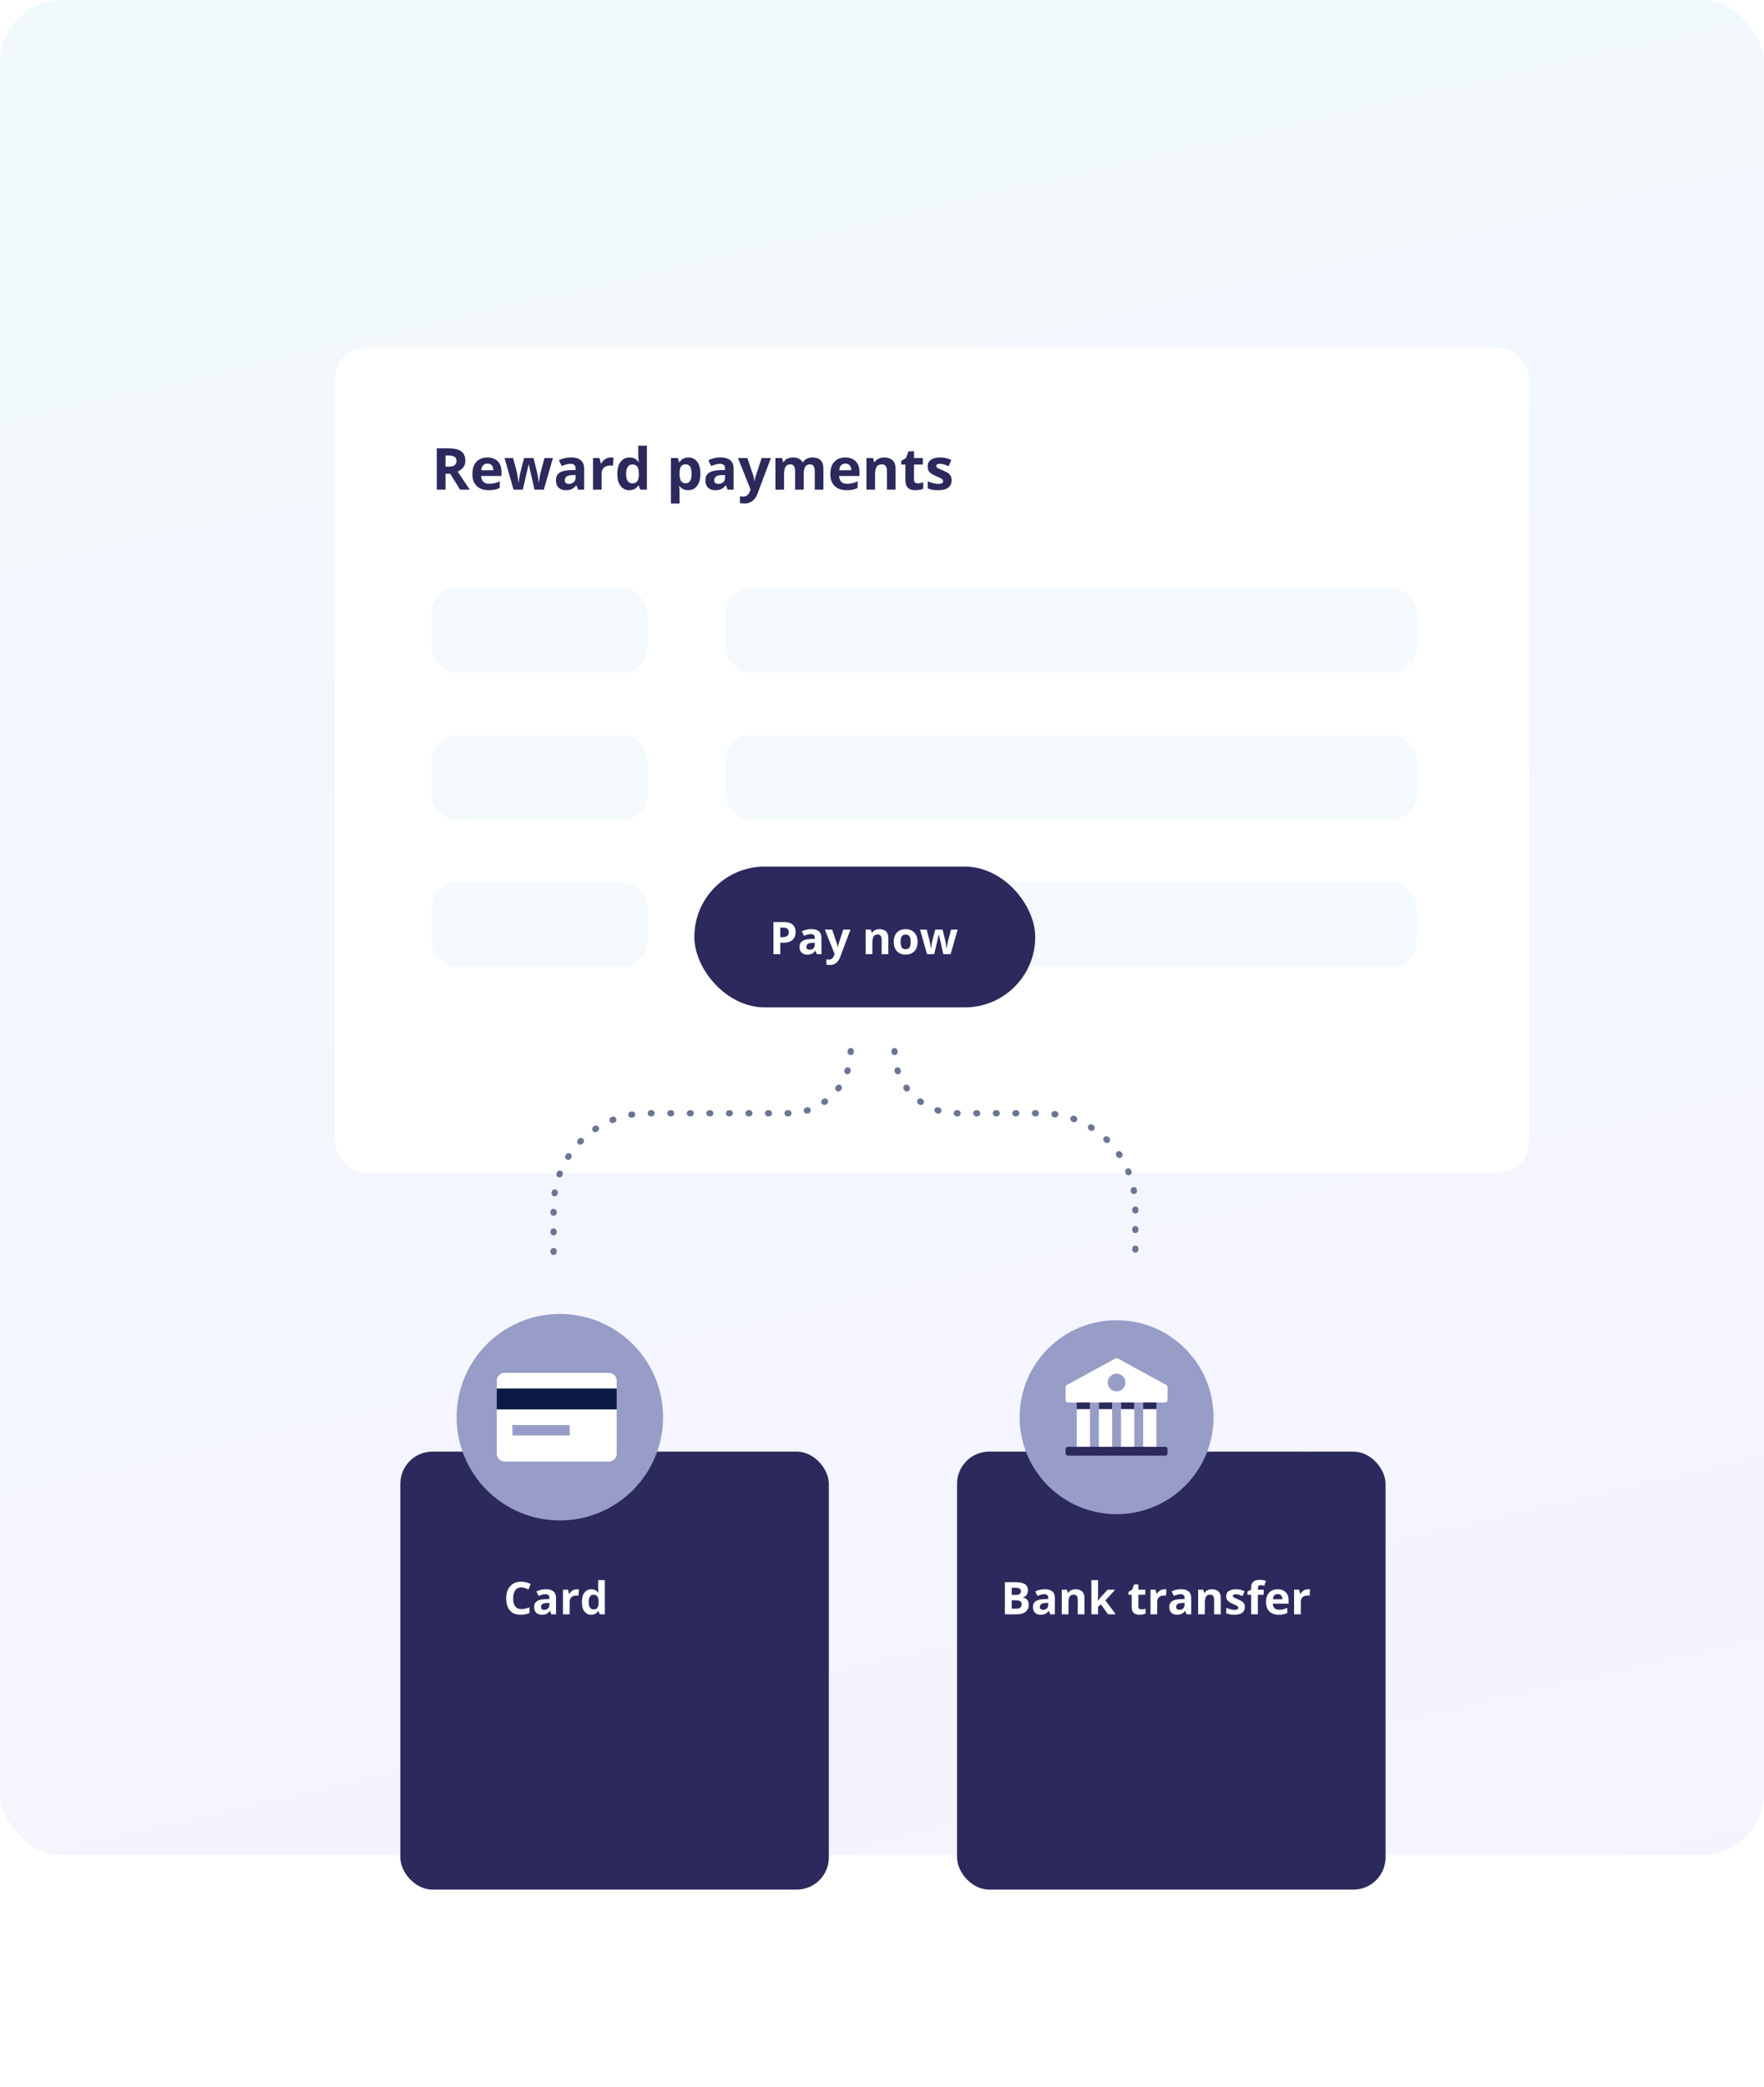
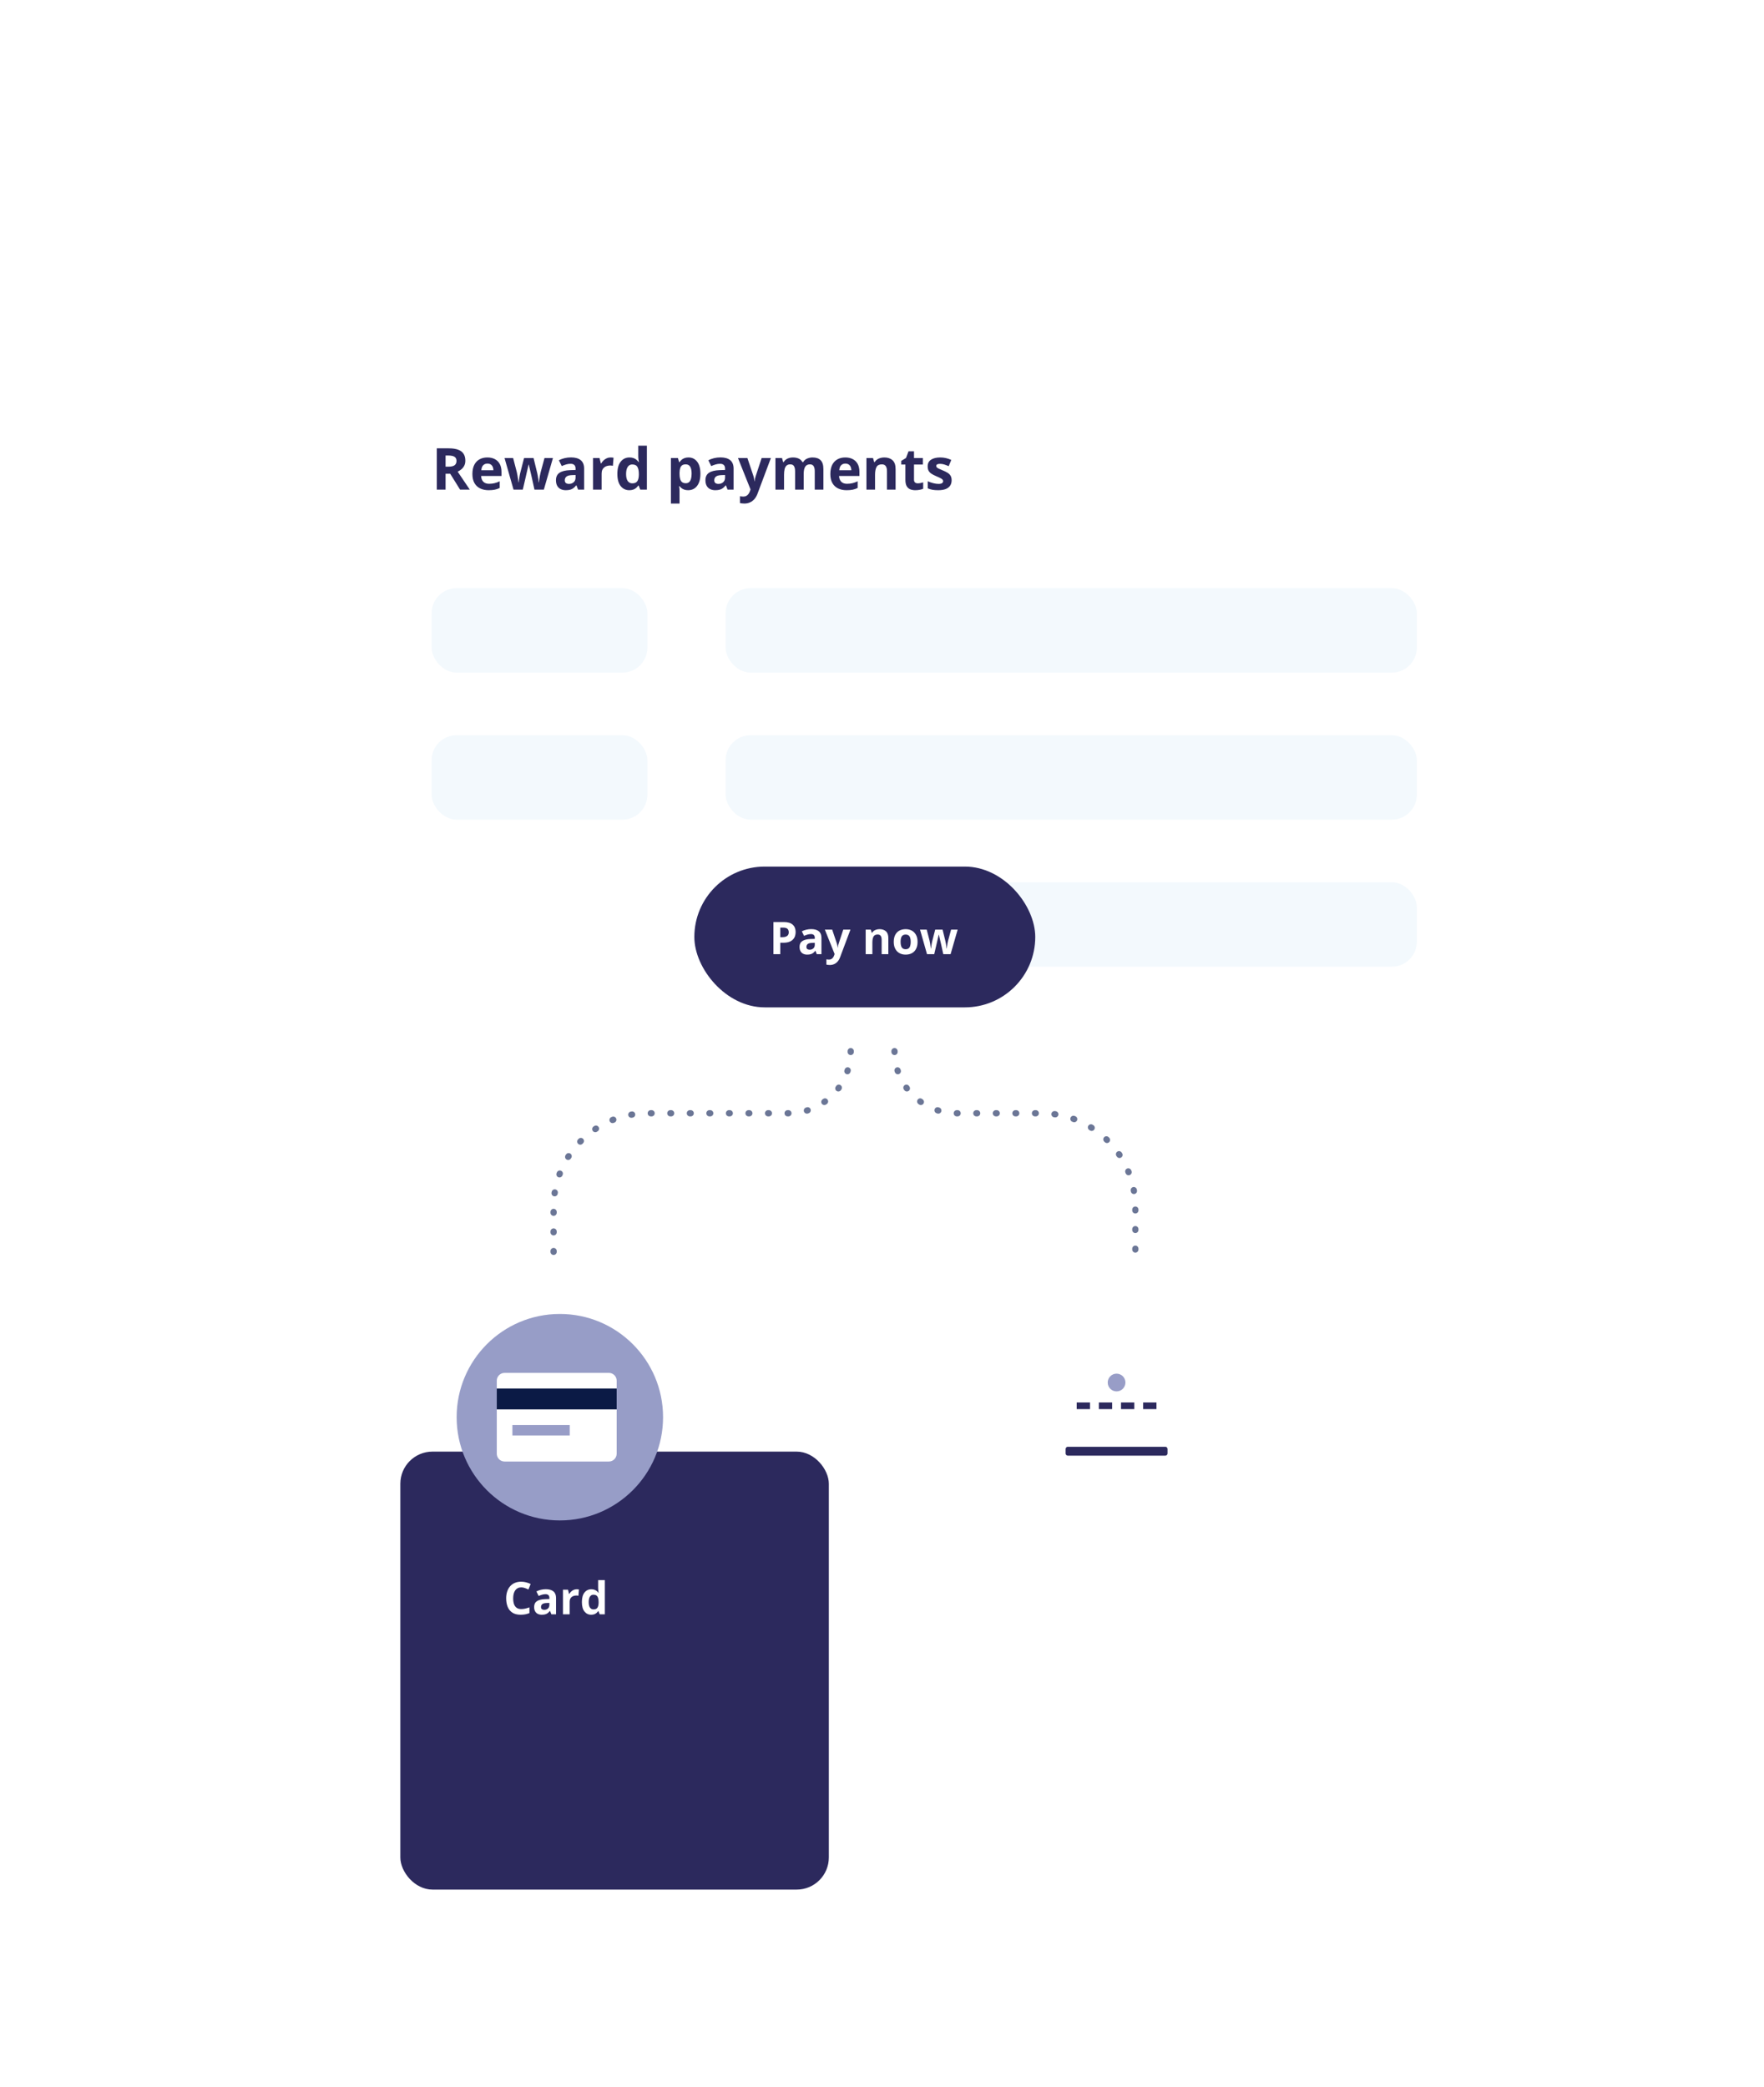
<svg xmlns="http://www.w3.org/2000/svg" width="564" height="667" viewBox="0 0 564 667" fill="none">
-   <rect width="564" height="593" rx="20" fill="url(#paint0_linear_945_9760)" />
  <path d="M273 256V297" stroke="#6B7696" stroke-width="2" stroke-linecap="round" stroke-dasharray="0.25 6" />
  <g filter="url(#filter0_dd_945_9760)">
    <rect x="91" y="43" width="382" height="263.92" rx="10.275" fill="white" />
    <path d="M127.509 75.308C128.707 75.308 129.694 75.453 130.471 75.742C131.254 76.031 131.835 76.467 132.214 77.051C132.593 77.635 132.783 78.373 132.783 79.264C132.783 79.866 132.669 80.393 132.44 80.844C132.211 81.296 131.91 81.678 131.537 81.991C131.163 82.304 130.76 82.56 130.327 82.759L134.21 88.512H131.103L127.951 83.445H126.461V88.512H123.662V75.308H127.509ZM127.31 77.602H126.461V81.169H127.364C128.292 81.169 128.954 81.016 129.351 80.709C129.755 80.396 129.956 79.938 129.956 79.336C129.956 78.71 129.74 78.264 129.306 77.999C128.879 77.734 128.213 77.602 127.31 77.602ZM139.818 78.225C140.751 78.225 141.555 78.406 142.23 78.767C142.904 79.122 143.425 79.64 143.792 80.32C144.159 81.001 144.343 81.832 144.343 82.813V84.15H137.831C137.862 84.926 138.093 85.537 138.527 85.983C138.966 86.422 139.574 86.642 140.351 86.642C140.995 86.642 141.585 86.576 142.121 86.444C142.657 86.311 143.208 86.112 143.774 85.847V87.979C143.274 88.226 142.75 88.406 142.202 88.521C141.661 88.635 141.001 88.692 140.225 88.692C139.213 88.692 138.316 88.506 137.533 88.132C136.757 87.759 136.146 87.19 135.7 86.425C135.261 85.661 135.041 84.698 135.041 83.535C135.041 82.355 135.239 81.374 135.637 80.591C136.04 79.803 136.6 79.213 137.317 78.821C138.033 78.424 138.867 78.225 139.818 78.225ZM139.836 80.185C139.3 80.185 138.855 80.356 138.5 80.7C138.151 81.043 137.949 81.582 137.895 82.316H141.76C141.754 81.907 141.679 81.543 141.534 81.224C141.396 80.904 141.185 80.651 140.902 80.465C140.625 80.278 140.27 80.185 139.836 80.185ZM154.882 88.512L154.105 84.98C154.063 84.77 153.994 84.46 153.898 84.05C153.801 83.635 153.696 83.192 153.582 82.723C153.473 82.247 153.371 81.808 153.275 81.404C153.184 81.001 153.118 80.706 153.076 80.519H152.995C152.953 80.706 152.886 81.001 152.796 81.404C152.706 81.808 152.603 82.247 152.489 82.723C152.381 83.198 152.278 83.647 152.182 84.068C152.086 84.484 152.013 84.8 151.965 85.017L151.152 88.512H148.19L145.318 78.415H148.064L149.229 82.885C149.307 83.198 149.382 83.572 149.454 84.005C149.527 84.433 149.59 84.848 149.644 85.251C149.704 85.649 149.749 85.965 149.78 86.2H149.852C149.864 86.025 149.888 85.793 149.924 85.504C149.966 85.215 150.011 84.917 150.06 84.61C150.114 84.297 150.162 84.017 150.204 83.77C150.252 83.517 150.288 83.346 150.312 83.255L151.559 78.415H154.593L155.776 83.255C155.818 83.43 155.873 83.707 155.939 84.086C156.011 84.466 156.074 84.857 156.128 85.26C156.183 85.658 156.213 85.971 156.219 86.2H156.291C156.315 85.995 156.357 85.691 156.417 85.287C156.478 84.884 156.547 84.463 156.625 84.023C156.709 83.578 156.794 83.198 156.878 82.885L158.088 78.415H160.789L157.881 88.512H154.882ZM166.559 78.207C167.914 78.207 168.953 78.502 169.675 79.092C170.398 79.682 170.759 80.579 170.759 81.783V88.512H168.835L168.302 87.139H168.23C167.941 87.5 167.646 87.795 167.345 88.024C167.044 88.253 166.698 88.421 166.307 88.53C165.915 88.638 165.44 88.692 164.88 88.692C164.284 88.692 163.748 88.578 163.272 88.349C162.802 88.12 162.432 87.771 162.161 87.301C161.89 86.826 161.755 86.224 161.755 85.495C161.755 84.424 162.131 83.635 162.884 83.129C163.636 82.617 164.765 82.334 166.27 82.28L168.022 82.226V81.783C168.022 81.254 167.884 80.865 167.607 80.618C167.33 80.372 166.945 80.248 166.451 80.248C165.963 80.248 165.485 80.317 165.015 80.456C164.545 80.594 164.076 80.769 163.606 80.98L162.694 79.119C163.23 78.836 163.829 78.614 164.491 78.451C165.16 78.288 165.849 78.207 166.559 78.207ZM168.022 83.834L166.957 83.87C166.066 83.894 165.446 84.053 165.096 84.348C164.753 84.643 164.582 85.032 164.582 85.513C164.582 85.935 164.705 86.236 164.952 86.416C165.199 86.591 165.521 86.678 165.918 86.678C166.508 86.678 167.005 86.504 167.408 86.154C167.818 85.805 168.022 85.309 168.022 84.664V83.834ZM179.239 78.225C179.378 78.225 179.537 78.234 179.718 78.252C179.904 78.264 180.055 78.282 180.169 78.306L179.962 80.889C179.871 80.859 179.742 80.838 179.573 80.826C179.411 80.808 179.269 80.799 179.149 80.799C178.794 80.799 178.447 80.844 178.11 80.934C177.779 81.025 177.481 81.172 177.216 81.377C176.951 81.576 176.74 81.841 176.584 82.172C176.433 82.497 176.358 82.897 176.358 83.373V88.512H173.604V78.415H175.69L176.096 80.113H176.232C176.43 79.769 176.677 79.456 176.972 79.173C177.273 78.884 177.613 78.656 177.993 78.487C178.378 78.312 178.794 78.225 179.239 78.225ZM185.2 88.692C184.074 88.692 183.156 88.253 182.445 87.374C181.741 86.489 181.388 85.191 181.388 83.481C181.388 81.753 181.747 80.447 182.463 79.562C183.18 78.671 184.116 78.225 185.272 78.225C185.754 78.225 186.178 78.291 186.545 78.424C186.913 78.556 187.229 78.734 187.494 78.957C187.764 79.179 187.993 79.429 188.18 79.706H188.27C188.234 79.514 188.189 79.231 188.135 78.857C188.087 78.478 188.062 78.09 188.062 77.692V74.459H190.826V88.512H188.713L188.18 87.202H188.062C187.888 87.479 187.668 87.732 187.403 87.961C187.144 88.183 186.834 88.361 186.473 88.493C186.112 88.626 185.687 88.692 185.2 88.692ZM186.166 86.498C186.919 86.498 187.448 86.275 187.755 85.829C188.069 85.378 188.234 84.701 188.252 83.797V83.499C188.252 82.518 188.102 81.768 187.801 81.251C187.5 80.727 186.94 80.465 186.121 80.465C185.513 80.465 185.037 80.727 184.694 81.251C184.351 81.774 184.179 82.53 184.179 83.517C184.179 84.505 184.351 85.248 184.694 85.748C185.043 86.248 185.534 86.498 186.166 86.498ZM204.129 78.225C205.267 78.225 206.185 78.668 206.883 79.553C207.588 80.438 207.94 81.735 207.94 83.445C207.94 84.589 207.774 85.552 207.443 86.335C207.112 87.112 206.655 87.699 206.071 88.096C205.487 88.493 204.815 88.692 204.057 88.692C203.569 88.692 203.15 88.632 202.801 88.512C202.452 88.385 202.154 88.226 201.907 88.033C201.66 87.834 201.447 87.624 201.266 87.401H201.121C201.17 87.642 201.206 87.888 201.23 88.141C201.254 88.394 201.266 88.641 201.266 88.882V92.955H198.511V78.415H200.751L201.14 79.724H201.266C201.447 79.453 201.666 79.204 201.925 78.975C202.184 78.746 202.494 78.565 202.855 78.433C203.223 78.294 203.647 78.225 204.129 78.225ZM203.244 80.429C202.762 80.429 202.38 80.528 202.097 80.727C201.814 80.925 201.606 81.224 201.474 81.621C201.347 82.018 201.278 82.521 201.266 83.129V83.427C201.266 84.077 201.326 84.628 201.447 85.08C201.573 85.531 201.781 85.874 202.07 86.109C202.365 86.344 202.768 86.462 203.28 86.462C203.701 86.462 204.048 86.344 204.318 86.109C204.589 85.874 204.791 85.531 204.924 85.08C205.062 84.622 205.131 84.065 205.131 83.409C205.131 82.422 204.978 81.678 204.671 81.178C204.364 80.679 203.888 80.429 203.244 80.429ZM214.352 78.207C215.707 78.207 216.745 78.502 217.468 79.092C218.19 79.682 218.552 80.579 218.552 81.783V88.512H216.628L216.095 87.139H216.023C215.734 87.5 215.439 87.795 215.138 88.024C214.837 88.253 214.491 88.421 214.099 88.53C213.708 88.638 213.232 88.692 212.672 88.692C212.076 88.692 211.54 88.578 211.065 88.349C210.595 88.12 210.225 87.771 209.954 87.301C209.683 86.826 209.548 86.224 209.548 85.495C209.548 84.424 209.924 83.635 210.676 83.129C211.429 82.617 212.558 82.334 214.063 82.28L215.815 82.226V81.783C215.815 81.254 215.677 80.865 215.4 80.618C215.123 80.372 214.737 80.248 214.244 80.248C213.756 80.248 213.277 80.317 212.808 80.456C212.338 80.594 211.869 80.769 211.399 80.98L210.487 79.119C211.023 78.836 211.622 78.614 212.284 78.451C212.952 78.288 213.642 78.207 214.352 78.207ZM215.815 83.834L214.749 83.87C213.858 83.894 213.238 84.053 212.889 84.348C212.546 84.643 212.374 85.032 212.374 85.513C212.374 85.935 212.498 86.236 212.745 86.416C212.991 86.591 213.313 86.678 213.711 86.678C214.301 86.678 214.798 86.504 215.201 86.154C215.61 85.805 215.815 85.309 215.815 84.664V83.834ZM219.951 78.415H222.968L224.873 84.095C224.934 84.276 224.985 84.46 225.027 84.646C225.069 84.833 225.105 85.026 225.135 85.224C225.165 85.423 225.189 85.631 225.207 85.847H225.262C225.298 85.522 225.346 85.218 225.406 84.935C225.472 84.652 225.554 84.372 225.65 84.095L227.519 78.415H230.473L226.201 89.803C225.942 90.501 225.605 91.082 225.189 91.546C224.774 92.016 224.295 92.368 223.753 92.603C223.218 92.838 222.628 92.955 221.983 92.955C221.67 92.955 221.399 92.937 221.171 92.901C220.942 92.871 220.746 92.838 220.584 92.801V90.616C220.71 90.646 220.87 90.673 221.062 90.697C221.255 90.721 221.457 90.733 221.667 90.733C222.053 90.733 222.384 90.652 222.661 90.489C222.938 90.327 223.169 90.107 223.356 89.83C223.543 89.559 223.69 89.261 223.799 88.936L223.961 88.439L219.951 78.415ZM243.784 78.225C244.928 78.225 245.792 78.52 246.376 79.11C246.966 79.694 247.261 80.633 247.261 81.928V88.512H244.498V82.614C244.498 81.892 244.375 81.347 244.128 80.98C243.881 80.612 243.498 80.429 242.981 80.429C242.252 80.429 241.734 80.691 241.427 81.215C241.12 81.732 240.967 82.476 240.967 83.445V88.512H238.212V82.614C238.212 82.133 238.158 81.729 238.05 81.404C237.941 81.079 237.776 80.835 237.553 80.673C237.33 80.51 237.044 80.429 236.695 80.429C236.183 80.429 235.78 80.558 235.485 80.817C235.196 81.07 234.988 81.446 234.862 81.946C234.741 82.44 234.681 83.045 234.681 83.761V88.512H231.927V78.415H234.031L234.401 79.706H234.555C234.759 79.357 235.015 79.074 235.322 78.857C235.635 78.641 235.979 78.481 236.352 78.379C236.725 78.276 237.104 78.225 237.49 78.225C238.23 78.225 238.856 78.346 239.368 78.586C239.886 78.827 240.283 79.201 240.56 79.706H240.804C241.105 79.189 241.53 78.812 242.078 78.577C242.632 78.343 243.2 78.225 243.784 78.225ZM254.261 78.225C255.194 78.225 255.998 78.406 256.672 78.767C257.346 79.122 257.867 79.64 258.234 80.32C258.602 81.001 258.785 81.832 258.785 82.813V84.15H252.274C252.304 84.926 252.536 85.537 252.969 85.983C253.409 86.422 254.017 86.642 254.793 86.642C255.438 86.642 256.028 86.576 256.564 86.444C257.099 86.311 257.65 86.112 258.216 85.847V87.979C257.716 88.226 257.193 88.406 256.645 88.521C256.103 88.635 255.444 88.692 254.667 88.692C253.655 88.692 252.758 88.506 251.976 88.132C251.199 87.759 250.588 87.19 250.142 86.425C249.703 85.661 249.483 84.698 249.483 83.535C249.483 82.355 249.682 81.374 250.079 80.591C250.483 79.803 251.042 79.213 251.759 78.821C252.475 78.424 253.309 78.225 254.261 78.225ZM254.279 80.185C253.743 80.185 253.297 80.356 252.942 80.7C252.593 81.043 252.391 81.582 252.337 82.316H256.202C256.196 81.907 256.121 81.543 255.976 81.224C255.838 80.904 255.627 80.651 255.344 80.465C255.067 80.278 254.712 80.185 254.279 80.185ZM266.76 78.225C267.837 78.225 268.704 78.52 269.361 79.11C270.017 79.694 270.345 80.633 270.345 81.928V88.512H267.59V82.614C267.59 81.892 267.458 81.347 267.193 80.98C266.934 80.612 266.525 80.429 265.965 80.429C265.122 80.429 264.547 80.715 264.24 81.287C263.933 81.859 263.779 82.683 263.779 83.761V88.512H261.025V78.415H263.129L263.499 79.706H263.653C263.87 79.357 264.138 79.074 264.457 78.857C264.782 78.641 265.14 78.481 265.531 78.379C265.929 78.276 266.338 78.225 266.76 78.225ZM277.434 86.498C277.735 86.498 278.027 86.468 278.31 86.407C278.599 86.347 278.885 86.272 279.168 86.182V88.232C278.873 88.364 278.506 88.472 278.067 88.557C277.633 88.647 277.157 88.692 276.64 88.692C276.038 88.692 275.496 88.596 275.014 88.403C274.538 88.204 274.162 87.864 273.885 87.383C273.614 86.895 273.479 86.218 273.479 85.351V80.483H272.16V79.318L273.677 78.397L274.472 76.265H276.233V78.415H279.06V80.483H276.233V85.351C276.233 85.736 276.342 86.025 276.558 86.218C276.781 86.404 277.073 86.498 277.434 86.498ZM288.263 85.513C288.263 86.2 288.1 86.781 287.775 87.256C287.456 87.726 286.977 88.084 286.339 88.331C285.701 88.572 284.906 88.692 283.955 88.692C283.25 88.692 282.645 88.647 282.14 88.557C281.64 88.466 281.134 88.316 280.622 88.105V85.829C281.17 86.076 281.757 86.281 282.383 86.444C283.016 86.6 283.57 86.678 284.045 86.678C284.581 86.678 284.963 86.6 285.192 86.444C285.427 86.281 285.544 86.07 285.544 85.811C285.544 85.643 285.496 85.492 285.4 85.36C285.31 85.221 285.111 85.068 284.804 84.899C284.497 84.725 284.015 84.499 283.359 84.222C282.727 83.957 282.206 83.689 281.796 83.418C281.393 83.147 281.092 82.828 280.893 82.461C280.701 82.088 280.604 81.615 280.604 81.043C280.604 80.11 280.966 79.408 281.688 78.939C282.417 78.463 283.389 78.225 284.605 78.225C285.231 78.225 285.827 78.288 286.393 78.415C286.965 78.541 287.552 78.743 288.154 79.02L287.323 81.007C286.824 80.79 286.351 80.612 285.906 80.474C285.466 80.335 285.018 80.266 284.56 80.266C284.157 80.266 283.853 80.32 283.648 80.429C283.443 80.537 283.341 80.703 283.341 80.925C283.341 81.088 283.392 81.233 283.494 81.359C283.603 81.485 283.807 81.627 284.108 81.783C284.415 81.934 284.864 82.13 285.454 82.37C286.026 82.605 286.523 82.852 286.944 83.111C287.366 83.364 287.691 83.68 287.92 84.059C288.148 84.433 288.263 84.917 288.263 85.513Z" fill="#2C295D" />
    <rect x="122" y="120" width="69" height="27" rx="8" fill="#F3F9FD" />
    <rect x="216" y="120" width="221" height="27" rx="8" fill="#F3F9FD" />
    <rect x="122" y="167" width="69" height="27" rx="8" fill="#F3F9FD" />
    <rect x="216" y="167" width="221" height="27" rx="8" fill="#F3F9FD" />
-     <rect x="122" y="214" width="69" height="27" rx="8" fill="#F3F9FD" />
    <rect x="216" y="214" width="221" height="27" rx="8" fill="#F3F9FD" />
  </g>
  <path d="M286 336V336C286 346.964 294.888 355.852 305.852 355.852H333C349.569 355.852 363 369.283 363 385.852V403" stroke="#6B7696" stroke-width="2" stroke-linecap="round" stroke-dasharray="0.25 6" />
  <path d="M272 336V336C272 346.964 263.112 355.852 252.148 355.852H207C190.431 355.852 177 369.283 177 385.852V403" stroke="#6B7696" stroke-width="2" stroke-linecap="round" stroke-dasharray="0.25 6" />
  <rect x="222" y="277" width="109" height="45" rx="22.5" fill="#2C295D" />
  <path d="M250.573 294.731C251.898 294.731 252.865 295.016 253.474 295.588C254.083 296.154 254.387 296.936 254.387 297.934C254.387 298.383 254.319 298.814 254.183 299.226C254.047 299.634 253.825 299.996 253.516 300.315C253.212 300.633 252.804 300.886 252.294 301.073C251.783 301.256 251.153 301.347 250.404 301.347H249.47V305H247.292V294.731H250.573ZM250.46 296.515H249.47V299.563H250.186C250.594 299.563 250.947 299.509 251.247 299.402C251.547 299.294 251.779 299.125 251.942 298.896C252.106 298.667 252.188 298.371 252.188 298.011C252.188 297.505 252.048 297.131 251.767 296.887C251.486 296.639 251.05 296.515 250.46 296.515ZM259.374 296.985C260.428 296.985 261.235 297.215 261.797 297.674C262.359 298.133 262.64 298.83 262.64 299.767V305H261.144L260.73 303.932H260.674C260.449 304.213 260.219 304.443 259.985 304.621C259.751 304.799 259.482 304.93 259.177 305.014C258.873 305.098 258.503 305.14 258.068 305.14C257.604 305.14 257.187 305.052 256.817 304.874C256.452 304.696 256.164 304.424 255.953 304.059C255.743 303.689 255.637 303.221 255.637 302.654C255.637 301.82 255.93 301.207 256.515 300.814C257.101 300.416 257.979 300.195 259.149 300.153L260.512 300.111V299.767C260.512 299.355 260.404 299.053 260.189 298.861C259.973 298.669 259.674 298.573 259.29 298.573C258.91 298.573 258.538 298.627 258.173 298.734C257.808 298.842 257.442 298.978 257.077 299.142L256.368 297.695C256.784 297.475 257.25 297.301 257.766 297.175C258.285 297.049 258.822 296.985 259.374 296.985ZM260.512 301.361L259.683 301.39C258.99 301.408 258.508 301.532 258.236 301.762C257.969 301.991 257.836 302.293 257.836 302.668C257.836 302.996 257.932 303.23 258.124 303.37C258.316 303.506 258.566 303.574 258.875 303.574C259.334 303.574 259.721 303.438 260.034 303.167C260.353 302.895 260.512 302.509 260.512 302.008V301.361ZM263.729 297.147H266.075L267.557 301.565C267.604 301.706 267.644 301.848 267.677 301.994C267.709 302.139 267.738 302.289 267.761 302.443C267.784 302.598 267.803 302.759 267.817 302.928H267.859C267.887 302.675 267.925 302.439 267.972 302.218C268.023 301.998 268.086 301.781 268.161 301.565L269.615 297.147H271.912L268.59 306.004C268.388 306.548 268.126 307 267.803 307.36C267.48 307.725 267.108 307.999 266.686 308.182C266.27 308.365 265.811 308.456 265.31 308.456C265.066 308.456 264.855 308.442 264.677 308.414C264.499 308.39 264.347 308.365 264.221 308.336V306.637C264.319 306.66 264.443 306.681 264.593 306.7C264.743 306.719 264.9 306.728 265.064 306.728C265.363 306.728 265.621 306.665 265.836 306.538C266.052 306.412 266.232 306.241 266.377 306.026C266.522 305.815 266.637 305.583 266.721 305.33L266.848 304.944L263.729 297.147ZM281.24 296.999C282.079 296.999 282.753 297.229 283.263 297.688C283.774 298.142 284.029 298.873 284.029 299.879V305H281.887V300.413C281.887 299.851 281.784 299.427 281.578 299.142C281.376 298.856 281.058 298.713 280.622 298.713C279.967 298.713 279.519 298.936 279.281 299.381C279.042 299.826 278.922 300.467 278.922 301.305V305H276.78V297.147H278.417L278.705 298.151H278.824C278.993 297.88 279.201 297.66 279.449 297.491C279.702 297.323 279.981 297.198 280.285 297.119C280.594 297.039 280.913 296.999 281.24 296.999ZM293.371 301.059C293.371 301.715 293.282 302.296 293.104 302.801C292.931 303.307 292.676 303.736 292.339 304.087C292.006 304.433 291.603 304.696 291.13 304.874C290.662 305.052 290.133 305.14 289.543 305.14C288.99 305.14 288.482 305.052 288.019 304.874C287.56 304.696 287.159 304.433 286.818 304.087C286.48 303.736 286.218 303.307 286.031 302.801C285.848 302.296 285.757 301.715 285.757 301.059C285.757 300.188 285.912 299.451 286.221 298.847C286.53 298.243 286.97 297.784 287.541 297.47C288.112 297.156 288.794 296.999 289.585 296.999C290.32 296.999 290.971 297.156 291.538 297.47C292.109 297.784 292.556 298.243 292.88 298.847C293.207 299.451 293.371 300.188 293.371 301.059ZM287.942 301.059C287.942 301.575 287.998 302.008 288.11 302.359C288.222 302.71 288.398 302.975 288.637 303.153C288.876 303.331 289.187 303.42 289.571 303.42C289.95 303.42 290.257 303.331 290.491 303.153C290.73 302.975 290.903 302.71 291.011 302.359C291.123 302.008 291.18 301.575 291.18 301.059C291.18 300.54 291.123 300.109 291.011 299.767C290.903 299.42 290.73 299.161 290.491 298.987C290.252 298.814 289.941 298.727 289.557 298.727C288.99 298.727 288.578 298.922 288.321 299.31C288.068 299.699 287.942 300.282 287.942 301.059ZM301.597 305L300.992 302.254C300.96 302.09 300.906 301.848 300.831 301.53C300.756 301.207 300.674 300.863 300.585 300.497C300.501 300.128 300.421 299.786 300.346 299.472C300.276 299.158 300.224 298.929 300.192 298.784H300.128C300.096 298.929 300.044 299.158 299.974 299.472C299.904 299.786 299.824 300.128 299.735 300.497C299.651 300.867 299.571 301.216 299.496 301.544C299.421 301.867 299.365 302.113 299.328 302.282L298.696 305H296.392L294.158 297.147H296.293L297.199 300.624C297.26 300.867 297.319 301.158 297.375 301.495C297.431 301.827 297.48 302.151 297.523 302.464C297.569 302.773 297.604 303.019 297.628 303.202H297.684C297.693 303.066 297.712 302.886 297.74 302.661C297.773 302.436 297.808 302.204 297.846 301.966C297.888 301.722 297.925 301.504 297.958 301.312C297.995 301.116 298.024 300.982 298.042 300.912L299.012 297.147H301.372L302.292 300.912C302.325 301.048 302.367 301.263 302.418 301.558C302.475 301.853 302.524 302.158 302.566 302.471C302.608 302.78 302.631 303.024 302.636 303.202H302.692C302.711 303.043 302.744 302.806 302.791 302.492C302.837 302.179 302.891 301.851 302.952 301.509C303.018 301.162 303.083 300.867 303.149 300.624L304.09 297.147H306.19L303.929 305H301.597Z" fill="white" />
  <g filter="url(#filter1_dd_945_9760)">
-     <rect x="290" y="396" width="137" height="140" rx="10.275" fill="#2C295D" />
-   </g>
-   <circle cx="357" cy="453" r="31" fill="#979DC7" />
+     </g>
  <path d="M321.292 505.731H324.488C325.856 505.731 326.891 505.923 327.593 506.307C328.296 506.691 328.647 507.365 328.647 508.33C328.647 508.718 328.584 509.069 328.457 509.383C328.335 509.697 328.157 509.955 327.923 510.156C327.689 510.357 327.404 510.488 327.066 510.549V510.619C327.408 510.69 327.717 510.811 327.994 510.985C328.27 511.153 328.49 511.401 328.654 511.729C328.822 512.052 328.907 512.483 328.907 513.022C328.907 513.645 328.754 514.178 328.45 514.623C328.146 515.068 327.71 515.41 327.144 515.649C326.582 515.883 325.912 516 325.135 516H321.292V505.731ZM323.47 509.798H324.734C325.366 509.798 325.804 509.699 326.048 509.503C326.291 509.301 326.413 509.006 326.413 508.618C326.413 508.224 326.268 507.943 325.978 507.775C325.692 507.601 325.238 507.515 324.615 507.515H323.47V509.798ZM323.47 511.526V514.202H324.889C325.544 514.202 326.001 514.075 326.259 513.822C326.516 513.57 326.645 513.23 326.645 512.804C326.645 512.551 326.589 512.329 326.476 512.137C326.364 511.945 326.174 511.795 325.907 511.687C325.645 511.579 325.282 511.526 324.819 511.526H323.47ZM334.006 507.985C335.06 507.985 335.868 508.215 336.43 508.674C336.992 509.133 337.273 509.83 337.273 510.767V516H335.776L335.362 514.932H335.306C335.081 515.213 334.852 515.443 334.617 515.621C334.383 515.799 334.114 515.93 333.81 516.014C333.505 516.098 333.135 516.14 332.7 516.14C332.236 516.14 331.819 516.052 331.449 515.874C331.084 515.696 330.796 515.424 330.585 515.059C330.375 514.689 330.269 514.221 330.269 513.654C330.269 512.82 330.562 512.207 331.147 511.814C331.733 511.416 332.611 511.195 333.781 511.153L335.144 511.111V510.767C335.144 510.355 335.036 510.053 334.821 509.861C334.606 509.669 334.306 509.573 333.922 509.573C333.543 509.573 333.17 509.627 332.805 509.734C332.44 509.842 332.075 509.978 331.709 510.142L331 508.695C331.417 508.475 331.883 508.301 332.398 508.175C332.918 508.049 333.454 507.985 334.006 507.985ZM335.144 512.361L334.315 512.39C333.622 512.408 333.14 512.532 332.868 512.762C332.601 512.991 332.468 513.293 332.468 513.668C332.468 513.996 332.564 514.23 332.756 514.37C332.948 514.506 333.198 514.574 333.508 514.574C333.966 514.574 334.353 514.438 334.667 514.167C334.985 513.895 335.144 513.509 335.144 513.008V512.361ZM343.946 507.999C344.784 507.999 345.458 508.229 345.968 508.688C346.479 509.142 346.734 509.873 346.734 510.879V516H344.592V511.413C344.592 510.851 344.489 510.427 344.283 510.142C344.081 509.856 343.763 509.713 343.327 509.713C342.672 509.713 342.225 509.936 341.986 510.381C341.747 510.826 341.628 511.467 341.628 512.305V516H339.485V508.147H341.122L341.41 509.151H341.529C341.698 508.88 341.906 508.66 342.154 508.491C342.407 508.323 342.686 508.198 342.99 508.119C343.299 508.039 343.618 507.999 343.946 507.999ZM351.082 505.07V509.959C351.082 510.254 351.07 510.549 351.047 510.844C351.024 511.139 350.998 511.434 350.97 511.729H350.998C351.143 511.523 351.29 511.32 351.44 511.118C351.595 510.917 351.759 510.722 351.932 510.535L354.131 508.147H356.547L353.428 511.554L356.737 516H354.264L352.002 512.818L351.082 513.556V516H348.94V505.07H351.082ZM364.906 514.434C365.14 514.434 365.367 514.41 365.587 514.363C365.812 514.317 366.034 514.258 366.254 514.188V515.782C366.025 515.885 365.739 515.97 365.397 516.035C365.06 516.105 364.69 516.14 364.288 516.14C363.819 516.14 363.398 516.066 363.023 515.916C362.653 515.761 362.361 515.497 362.145 515.122C361.934 514.743 361.829 514.216 361.829 513.542V509.755H360.804V508.849L361.984 508.133L362.602 506.475H363.972V508.147H366.17V509.755H363.972V513.542C363.972 513.841 364.056 514.066 364.224 514.216C364.398 514.361 364.625 514.434 364.906 514.434ZM372.232 507.999C372.34 507.999 372.464 508.006 372.604 508.021C372.749 508.03 372.866 508.044 372.955 508.063L372.794 510.072C372.724 510.048 372.623 510.032 372.492 510.022C372.365 510.008 372.255 510.001 372.162 510.001C371.885 510.001 371.616 510.036 371.354 510.107C371.096 510.177 370.865 510.292 370.659 510.451C370.453 510.605 370.289 510.811 370.167 511.069C370.05 511.322 369.991 511.633 369.991 512.003V516H367.849V508.147H369.471L369.788 509.467H369.893C370.047 509.201 370.239 508.957 370.469 508.737C370.703 508.512 370.968 508.334 371.263 508.203C371.562 508.067 371.885 507.999 372.232 507.999ZM377.598 507.985C378.652 507.985 379.46 508.215 380.022 508.674C380.584 509.133 380.865 509.83 380.865 510.767V516H379.369L378.954 514.932H378.898C378.673 515.213 378.444 515.443 378.21 515.621C377.975 515.799 377.706 515.93 377.402 516.014C377.097 516.098 376.727 516.14 376.292 516.14C375.828 516.14 375.412 516.052 375.042 515.874C374.676 515.696 374.388 515.424 374.178 515.059C373.967 514.689 373.862 514.221 373.862 513.654C373.862 512.82 374.154 512.207 374.74 511.814C375.325 511.416 376.203 511.195 377.374 511.153L378.736 511.111V510.767C378.736 510.355 378.629 510.053 378.413 509.861C378.198 509.669 377.898 509.573 377.514 509.573C377.135 509.573 376.763 509.627 376.397 509.734C376.032 509.842 375.667 509.978 375.302 510.142L374.592 508.695C375.009 508.475 375.475 508.301 375.99 508.175C376.51 508.049 377.046 507.985 377.598 507.985ZM378.736 512.361L377.908 512.39C377.214 512.408 376.732 512.532 376.461 512.762C376.194 512.991 376.06 513.293 376.06 513.668C376.06 513.996 376.156 514.23 376.348 514.37C376.54 514.506 376.791 514.574 377.1 514.574C377.559 514.574 377.945 514.438 378.259 514.167C378.577 513.895 378.736 513.509 378.736 513.008V512.361ZM387.538 507.999C388.376 507.999 389.05 508.229 389.561 508.688C390.071 509.142 390.326 509.873 390.326 510.879V516H388.184V511.413C388.184 510.851 388.081 510.427 387.875 510.142C387.674 509.856 387.355 509.713 386.92 509.713C386.264 509.713 385.817 509.936 385.578 510.381C385.339 510.826 385.22 511.467 385.22 512.305V516H383.077V508.147H384.714L385.002 509.151H385.121C385.29 508.88 385.498 508.66 385.747 508.491C385.999 508.323 386.278 508.198 386.582 508.119C386.891 508.039 387.21 507.999 387.538 507.999ZM398.011 513.668C398.011 514.202 397.884 514.654 397.631 515.024C397.383 515.389 397.011 515.668 396.515 515.86C396.018 516.047 395.4 516.14 394.66 516.14C394.112 516.14 393.642 516.105 393.248 516.035C392.86 515.965 392.466 515.848 392.068 515.684V513.914C392.494 514.106 392.951 514.265 393.438 514.391C393.93 514.513 394.361 514.574 394.73 514.574C395.147 514.574 395.445 514.513 395.623 514.391C395.805 514.265 395.897 514.101 395.897 513.9C395.897 513.769 395.859 513.652 395.784 513.549C395.714 513.441 395.559 513.321 395.321 513.19C395.082 513.055 394.707 512.879 394.197 512.664C393.705 512.457 393.3 512.249 392.981 512.038C392.668 511.828 392.434 511.579 392.279 511.294C392.129 511.003 392.054 510.636 392.054 510.191C392.054 509.465 392.335 508.92 392.897 508.554C393.464 508.184 394.22 507.999 395.166 507.999C395.653 507.999 396.117 508.049 396.557 508.147C397.002 508.245 397.458 508.402 397.926 508.618L397.28 510.163C396.892 509.994 396.524 509.856 396.177 509.748C395.836 509.641 395.487 509.587 395.131 509.587C394.817 509.587 394.581 509.629 394.421 509.713C394.262 509.798 394.183 509.926 394.183 510.1C394.183 510.226 394.222 510.338 394.302 510.437C394.386 510.535 394.546 510.645 394.78 510.767C395.018 510.884 395.367 511.036 395.826 511.224C396.271 511.406 396.657 511.598 396.985 511.8C397.313 511.996 397.566 512.242 397.744 512.537C397.922 512.827 398.011 513.204 398.011 513.668ZM404.023 509.755H402.169V516H400.027V509.755H398.847V508.723L400.027 508.147V507.571C400.027 506.901 400.139 506.382 400.364 506.012C400.593 505.637 400.914 505.375 401.326 505.225C401.743 505.07 402.235 504.993 402.801 504.993C403.218 504.993 403.597 505.028 403.939 505.098C404.281 505.164 404.56 505.239 404.775 505.323L404.227 506.897C404.063 506.845 403.885 506.798 403.693 506.756C403.501 506.714 403.281 506.693 403.033 506.693C402.733 506.693 402.513 506.784 402.373 506.967C402.237 507.145 402.169 507.374 402.169 507.655V508.147H404.023V509.755ZM408.498 507.999C409.224 507.999 409.849 508.14 410.373 508.421C410.898 508.697 411.303 509.1 411.589 509.629C411.874 510.158 412.017 510.804 412.017 511.568V512.607H406.953C406.976 513.211 407.156 513.687 407.493 514.033C407.835 514.375 408.308 514.546 408.912 514.546C409.413 514.546 409.872 514.494 410.289 514.391C410.706 514.288 411.134 514.134 411.575 513.928V515.586C411.186 515.778 410.778 515.918 410.352 516.007C409.931 516.096 409.418 516.14 408.814 516.14C408.027 516.14 407.33 515.995 406.721 515.705C406.117 515.415 405.641 514.972 405.295 514.377C404.953 513.783 404.782 513.033 404.782 512.13C404.782 511.212 404.937 510.449 405.246 509.84C405.559 509.226 405.995 508.767 406.552 508.463C407.109 508.154 407.758 507.999 408.498 507.999ZM408.512 509.524C408.095 509.524 407.749 509.657 407.472 509.924C407.201 510.191 407.044 510.61 407.002 511.181H410.008C410.003 510.863 409.945 510.58 409.833 510.331C409.725 510.083 409.561 509.887 409.341 509.741C409.125 509.596 408.849 509.524 408.512 509.524ZM418.142 507.999C418.25 507.999 418.374 508.006 418.514 508.021C418.66 508.03 418.777 508.044 418.866 508.063L418.704 510.072C418.634 510.048 418.533 510.032 418.402 510.022C418.276 510.008 418.166 510.001 418.072 510.001C417.796 510.001 417.526 510.036 417.264 510.107C417.007 510.177 416.775 510.292 416.569 510.451C416.363 510.605 416.199 510.811 416.077 511.069C415.96 511.322 415.901 511.633 415.901 512.003V516H413.759V508.147H415.382L415.698 509.467H415.803C415.958 509.201 416.15 508.957 416.379 508.737C416.613 508.512 416.878 508.334 417.173 508.203C417.473 508.067 417.796 507.999 418.142 507.999Z" fill="white" />
  <path d="M348.5 446.167H344.25V464.583H348.5V446.167Z" fill="white" />
-   <path d="M355.583 446.167H351.333V464.583H355.583V446.167Z" fill="white" />
+   <path d="M355.583 446.167H351.333V464.583H355.583V446.167" fill="white" />
  <path d="M362.667 446.167H358.417V464.583H362.667V446.167Z" fill="white" />
  <path d="M369.75 446.167H365.5V464.583H369.75V446.167Z" fill="white" />
-   <path d="M372.923 442.711L357.339 434.211C357.235 434.155 357.119 434.125 357 434.125C356.881 434.125 356.765 434.155 356.661 434.211L341.077 442.711C340.966 442.772 340.872 442.862 340.808 442.972C340.743 443.081 340.708 443.206 340.708 443.333V447.583C340.708 447.771 340.783 447.951 340.916 448.084C341.049 448.217 341.229 448.292 341.417 448.292H372.583C372.771 448.292 372.951 448.217 373.084 448.084C373.217 447.951 373.292 447.771 373.292 447.583V443.333C373.292 443.206 373.257 443.081 373.193 442.972C373.128 442.862 373.034 442.772 372.923 442.711Z" fill="white" />
  <path d="M372.583 462.458H341.417C341.229 462.458 341.049 462.533 340.916 462.666C340.783 462.799 340.708 462.979 340.708 463.167V464.583C340.708 464.771 340.783 464.951 340.916 465.084C341.049 465.217 341.229 465.292 341.417 465.292H372.583C372.771 465.292 372.951 465.217 373.084 465.084C373.217 464.951 373.292 464.771 373.292 464.583V463.167C373.292 462.979 373.217 462.799 373.084 462.666C372.951 462.533 372.771 462.458 372.583 462.458Z" fill="#2C295D" />
  <path d="M357 444.75C358.565 444.75 359.833 443.481 359.833 441.917C359.833 440.352 358.565 439.083 357 439.083C355.435 439.083 354.167 440.352 354.167 441.917C354.167 443.481 355.435 444.75 357 444.75Z" fill="#989DC7" />
  <path d="M348.5 448.292H344.25V450.417H348.5V448.292Z" fill="#2C295D" />
  <path d="M355.583 448.292H351.333V450.417H355.583V448.292Z" fill="#2C295D" />
  <path d="M362.667 448.292H358.417V450.417H362.667V448.292Z" fill="#2C295D" />
  <path d="M369.75 448.292H365.5V450.417H369.75V448.292Z" fill="#2C295D" />
  <g filter="url(#filter2_dd_945_9760)">
    <rect x="112" y="396" width="137" height="140" rx="10.275" fill="#2C295D" />
  </g>
  <path d="M166.654 507.395C166.238 507.395 165.868 507.477 165.545 507.641C165.226 507.8 164.957 508.032 164.737 508.337C164.521 508.641 164.358 509.009 164.245 509.439C164.133 509.87 164.077 510.355 164.077 510.893C164.077 511.619 164.166 512.24 164.344 512.755C164.526 513.265 164.807 513.656 165.186 513.928C165.566 514.195 166.055 514.328 166.654 514.328C167.071 514.328 167.488 514.281 167.905 514.188C168.326 514.094 168.783 513.961 169.275 513.787V515.614C168.82 515.801 168.373 515.934 167.933 516.014C167.493 516.098 166.999 516.14 166.451 516.14C165.392 516.14 164.521 515.923 163.838 515.487C163.159 515.047 162.655 514.434 162.328 513.647C162 512.855 161.836 511.933 161.836 510.879C161.836 510.102 161.941 509.39 162.152 508.744C162.363 508.098 162.672 507.538 163.079 507.065C163.487 506.592 163.99 506.227 164.589 505.969C165.189 505.712 165.877 505.583 166.654 505.583C167.165 505.583 167.675 505.649 168.186 505.78C168.701 505.906 169.193 506.082 169.661 506.307L168.958 508.077C168.574 507.894 168.188 507.735 167.799 507.599C167.411 507.463 167.029 507.395 166.654 507.395ZM174.515 507.985C175.568 507.985 176.376 508.215 176.938 508.674C177.5 509.133 177.781 509.83 177.781 510.767V516H176.285L175.87 514.932H175.814C175.589 515.213 175.36 515.443 175.126 515.621C174.892 515.799 174.622 515.93 174.318 516.014C174.014 516.098 173.644 516.14 173.208 516.14C172.744 516.14 172.328 516.052 171.958 515.874C171.592 515.696 171.305 515.424 171.094 515.059C170.883 514.689 170.778 514.221 170.778 513.654C170.778 512.82 171.07 512.207 171.656 511.814C172.241 511.416 173.119 511.195 174.29 511.153L175.652 511.111V510.767C175.652 510.355 175.545 510.053 175.329 509.861C175.114 509.669 174.814 509.573 174.43 509.573C174.051 509.573 173.679 509.627 173.313 509.734C172.948 509.842 172.583 509.978 172.218 510.142L171.508 508.695C171.925 508.475 172.391 508.301 172.906 508.175C173.426 508.049 173.962 507.985 174.515 507.985ZM175.652 512.361L174.824 512.39C174.131 512.408 173.648 512.532 173.377 512.762C173.11 512.991 172.976 513.293 172.976 513.668C172.976 513.996 173.072 514.23 173.264 514.37C173.456 514.506 173.707 514.574 174.016 514.574C174.475 514.574 174.861 514.438 175.175 514.167C175.493 513.895 175.652 513.509 175.652 513.008V512.361ZM184.377 507.999C184.484 507.999 184.608 508.006 184.749 508.021C184.894 508.03 185.011 508.044 185.1 508.063L184.938 510.072C184.868 510.048 184.768 510.032 184.636 510.022C184.51 510.008 184.4 510.001 184.306 510.001C184.03 510.001 183.761 510.036 183.499 510.107C183.241 510.177 183.009 510.292 182.803 510.451C182.597 510.605 182.433 510.811 182.311 511.069C182.194 511.322 182.136 511.633 182.136 512.003V516H179.993V508.147H181.616L181.932 509.467H182.037C182.192 509.201 182.384 508.957 182.613 508.737C182.848 508.512 183.112 508.334 183.407 508.203C183.707 508.067 184.03 507.999 184.377 507.999ZM189.013 516.14C188.137 516.14 187.423 515.799 186.87 515.115C186.322 514.427 186.048 513.417 186.048 512.088C186.048 510.744 186.327 509.727 186.884 509.039C187.441 508.346 188.17 507.999 189.069 507.999C189.443 507.999 189.773 508.051 190.059 508.154C190.345 508.257 190.591 508.395 190.797 508.568C191.007 508.742 191.185 508.936 191.331 509.151H191.401C191.373 509.002 191.338 508.781 191.295 508.491C191.258 508.196 191.239 507.894 191.239 507.585V505.07H193.389V516H191.745L191.331 514.981H191.239C191.103 515.197 190.932 515.394 190.726 515.572C190.525 515.745 190.284 515.883 190.003 515.986C189.722 516.089 189.392 516.14 189.013 516.14ZM189.764 514.434C190.349 514.434 190.762 514.26 191 513.914C191.244 513.563 191.373 513.036 191.387 512.333V512.102C191.387 511.338 191.27 510.755 191.035 510.353C190.801 509.945 190.366 509.741 189.729 509.741C189.256 509.741 188.886 509.945 188.619 510.353C188.352 510.76 188.219 511.348 188.219 512.116C188.219 512.884 188.352 513.462 188.619 513.851C188.891 514.239 189.272 514.434 189.764 514.434Z" fill="white" />
  <circle cx="179" cy="453" r="33" fill="#979DC7" />
  <path d="M194.667 467.167H161.333C159.953 467.167 158.833 466.047 158.833 464.667V441.333C158.833 439.952 159.953 438.833 161.333 438.833H194.667C196.048 438.833 197.167 439.952 197.167 441.333V464.667C197.167 466.047 196.048 467.167 194.667 467.167Z" fill="white" />
  <path d="M197.167 443.833H158.833V450.5H197.167V443.833Z" fill="#0B1A45" />
  <path d="M182.167 455.5H163.833V458.833H182.167V455.5Z" fill="#989DC7" />
  <defs>
    <filter id="filter0_dd_945_9760" x="40" y="33" width="512" height="404.92" filterUnits="userSpaceOnUse" color-interpolation-filters="sRGB">
      <feFlood flood-opacity="0" result="BackgroundImageFix" />
      <feColorMatrix in="SourceAlpha" type="matrix" values="0 0 0 0 0 0 0 0 0 0 0 0 0 0 0 0 0 0 127 0" result="hardAlpha" />
      <feMorphology radius="85" operator="erode" in="SourceAlpha" result="effect1_dropShadow_945_9760" />
      <feOffset dx="14" dy="66" />
      <feGaussianBlur stdDeviation="75" />
      <feColorMatrix type="matrix" values="0 0 0 0 0.196 0 0 0 0 0.196 0 0 0 0 0.365 0 0 0 0.5 0" />
      <feBlend mode="normal" in2="BackgroundImageFix" result="effect1_dropShadow_945_9760" />
      <feColorMatrix in="SourceAlpha" type="matrix" values="0 0 0 0 0 0 0 0 0 0 0 0 0 0 0 0 0 0 127 0" result="hardAlpha" />
      <feOffset dx="2" dy="2" />
      <feGaussianBlur stdDeviation="6" />
      <feColorMatrix type="matrix" values="0 0 0 0 0.102 0 0 0 0 0.102 0 0 0 0 0.263 0 0 0 0.05 0" />
      <feBlend mode="normal" in2="effect1_dropShadow_945_9760" result="effect2_dropShadow_945_9760" />
      <feBlend mode="normal" in="SourceGraphic" in2="effect2_dropShadow_945_9760" result="shape" />
    </filter>
    <filter id="filter1_dd_945_9760" x="239" y="386" width="267" height="281" filterUnits="userSpaceOnUse" color-interpolation-filters="sRGB">
      <feFlood flood-opacity="0" result="BackgroundImageFix" />
      <feColorMatrix in="SourceAlpha" type="matrix" values="0 0 0 0 0 0 0 0 0 0 0 0 0 0 0 0 0 0 127 0" result="hardAlpha" />
      <feMorphology radius="85" operator="erode" in="SourceAlpha" result="effect1_dropShadow_945_9760" />
      <feOffset dx="14" dy="66" />
      <feGaussianBlur stdDeviation="75" />
      <feColorMatrix type="matrix" values="0 0 0 0 0.196 0 0 0 0 0.196 0 0 0 0 0.365 0 0 0 0.5 0" />
      <feBlend mode="normal" in2="BackgroundImageFix" result="effect1_dropShadow_945_9760" />
      <feColorMatrix in="SourceAlpha" type="matrix" values="0 0 0 0 0 0 0 0 0 0 0 0 0 0 0 0 0 0 127 0" result="hardAlpha" />
      <feOffset dx="2" dy="2" />
      <feGaussianBlur stdDeviation="6" />
      <feColorMatrix type="matrix" values="0 0 0 0 0.102 0 0 0 0 0.102 0 0 0 0 0.263 0 0 0 0.05 0" />
      <feBlend mode="normal" in2="effect1_dropShadow_945_9760" result="effect2_dropShadow_945_9760" />
      <feBlend mode="normal" in="SourceGraphic" in2="effect2_dropShadow_945_9760" result="shape" />
    </filter>
    <filter id="filter2_dd_945_9760" x="61" y="386" width="267" height="281" filterUnits="userSpaceOnUse" color-interpolation-filters="sRGB">
      <feFlood flood-opacity="0" result="BackgroundImageFix" />
      <feColorMatrix in="SourceAlpha" type="matrix" values="0 0 0 0 0 0 0 0 0 0 0 0 0 0 0 0 0 0 127 0" result="hardAlpha" />
      <feMorphology radius="85" operator="erode" in="SourceAlpha" result="effect1_dropShadow_945_9760" />
      <feOffset dx="14" dy="66" />
      <feGaussianBlur stdDeviation="75" />
      <feColorMatrix type="matrix" values="0 0 0 0 0.196 0 0 0 0 0.196 0 0 0 0 0.365 0 0 0 0.5 0" />
      <feBlend mode="normal" in2="BackgroundImageFix" result="effect1_dropShadow_945_9760" />
      <feColorMatrix in="SourceAlpha" type="matrix" values="0 0 0 0 0 0 0 0 0 0 0 0 0 0 0 0 0 0 127 0" result="hardAlpha" />
      <feOffset dx="2" dy="2" />
      <feGaussianBlur stdDeviation="6" />
      <feColorMatrix type="matrix" values="0 0 0 0 0.102 0 0 0 0 0.102 0 0 0 0 0.263 0 0 0 0.05 0" />
      <feBlend mode="normal" in2="effect1_dropShadow_945_9760" result="effect2_dropShadow_945_9760" />
      <feBlend mode="normal" in="SourceGraphic" in2="effect2_dropShadow_945_9760" result="shape" />
    </filter>
    <linearGradient id="paint0_linear_945_9760" x1="282" y1="-4.39346e-06" x2="437" y2="670.997" gradientUnits="userSpaceOnUse">
      <stop stop-color="#F1F9FC" />
      <stop offset="1" stop-color="#F6F3FF" />
    </linearGradient>
  </defs>
</svg>